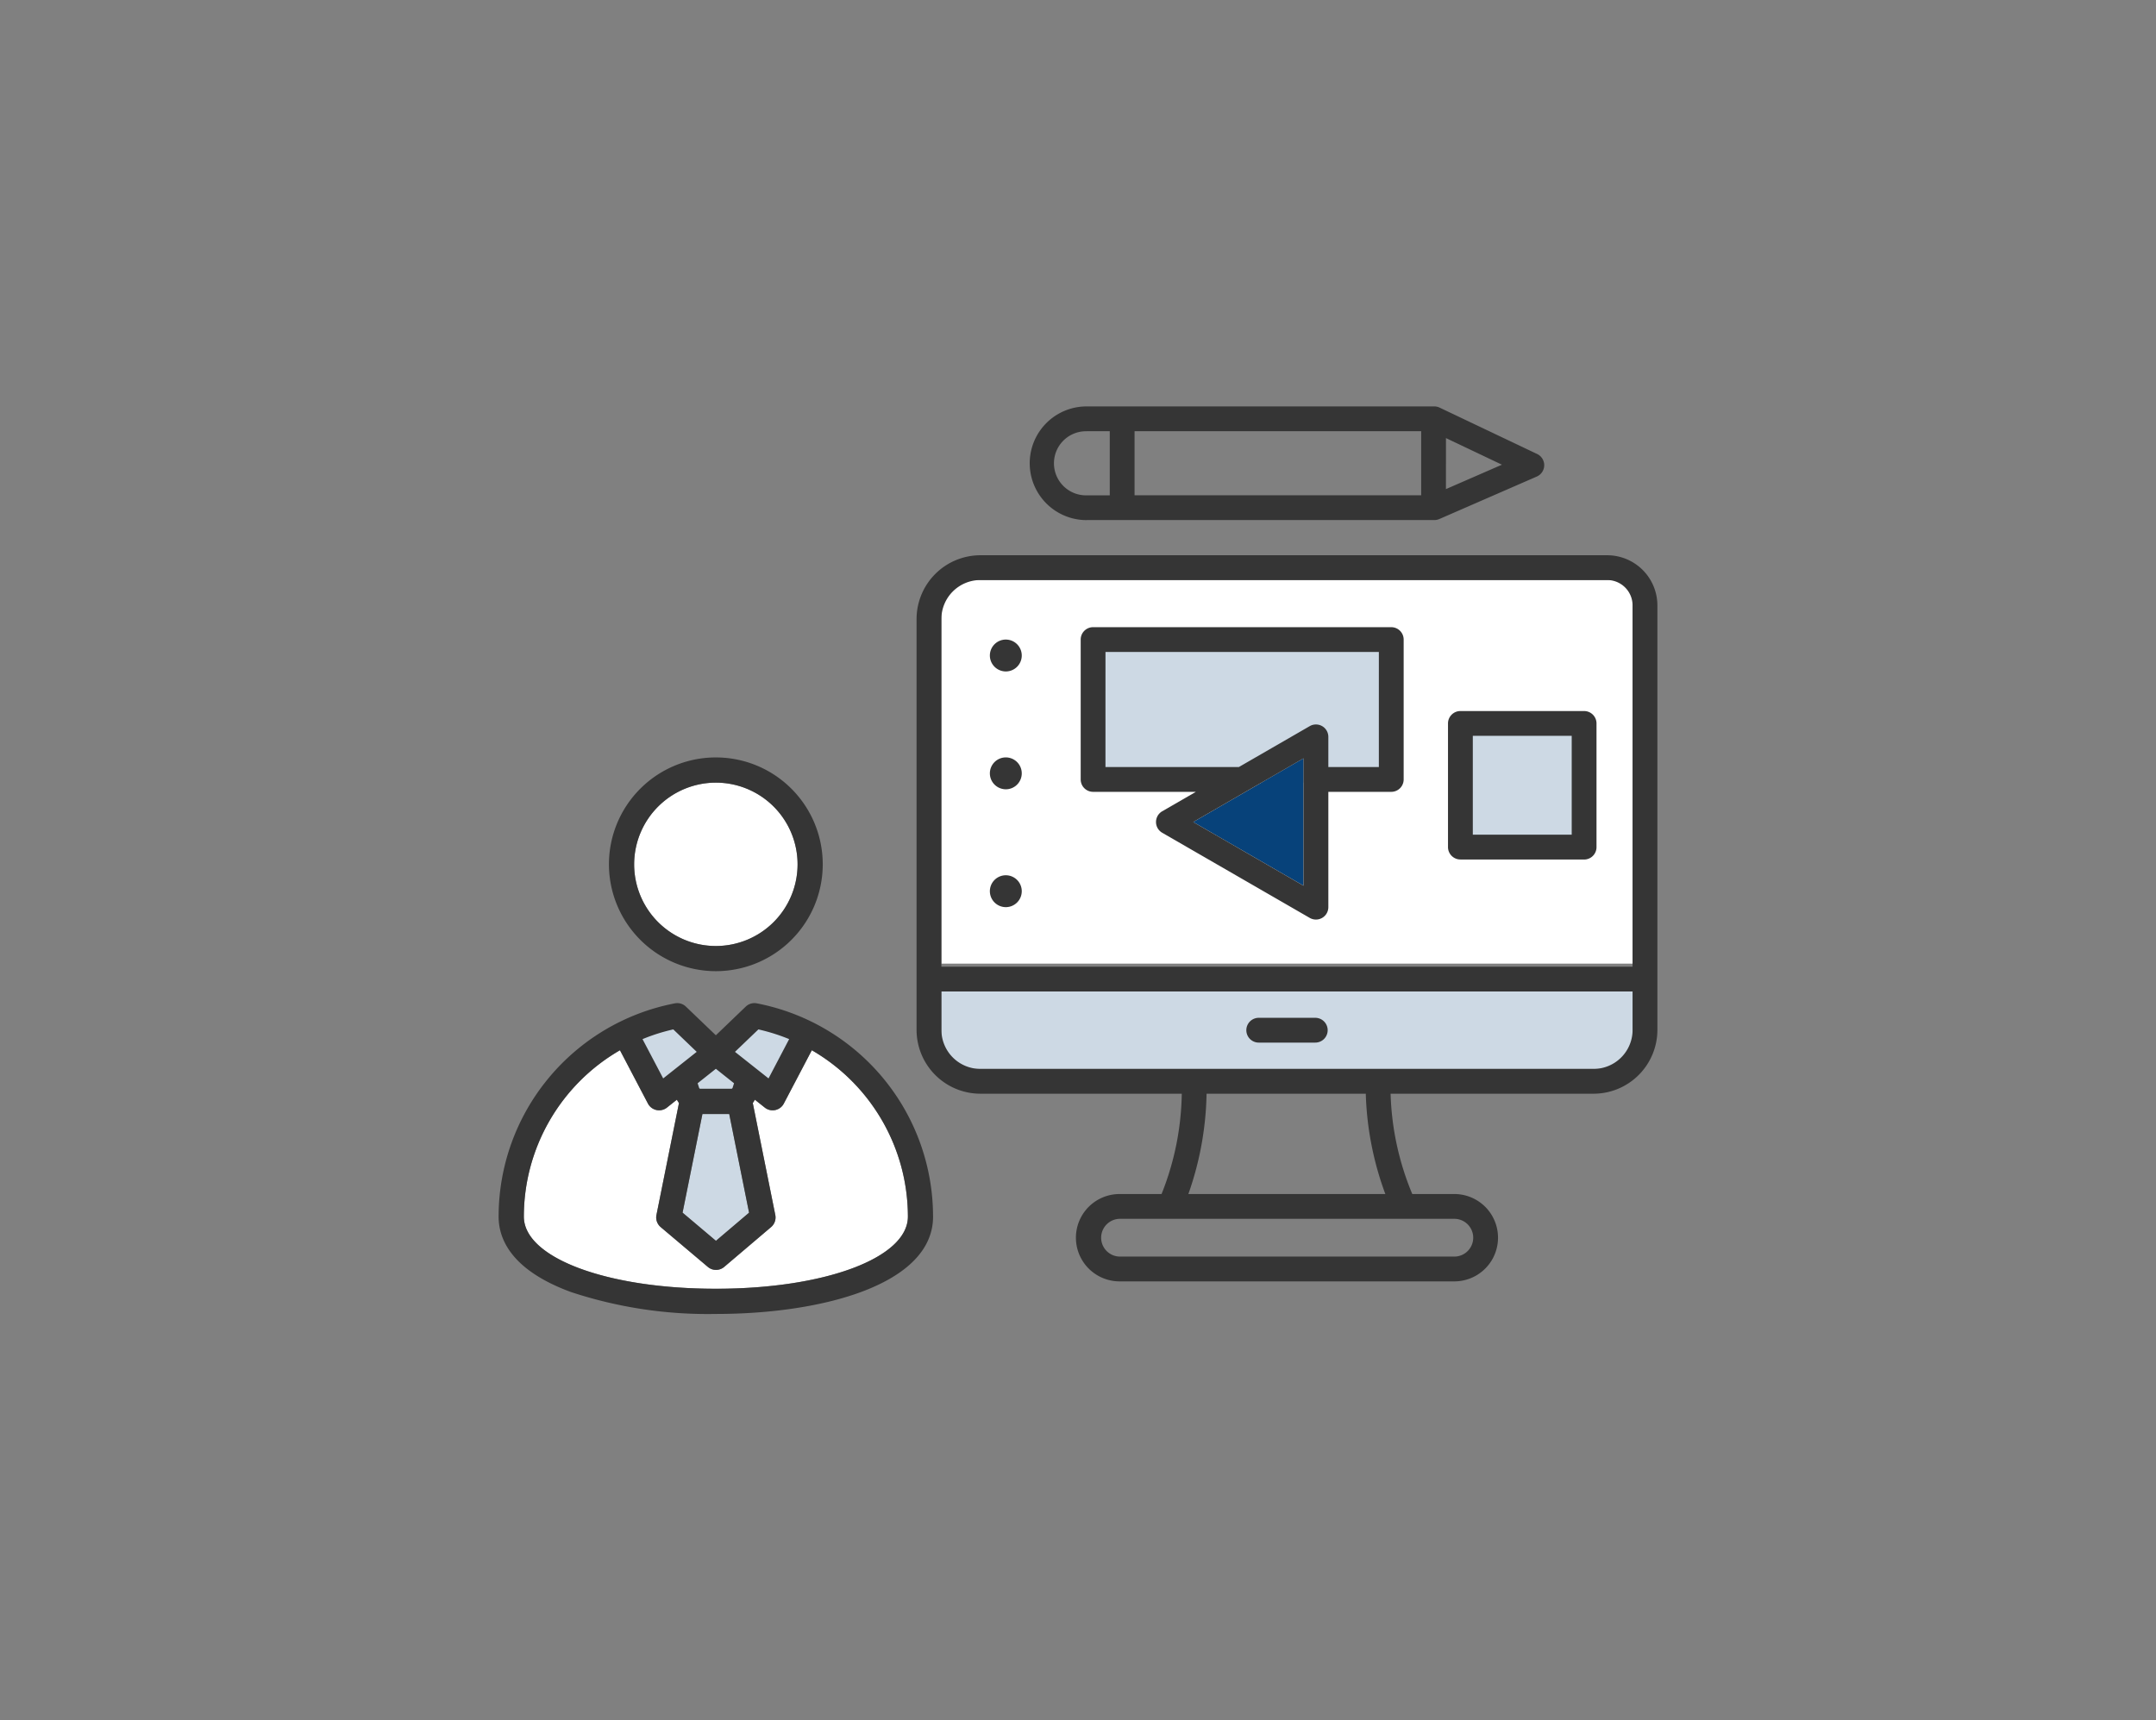
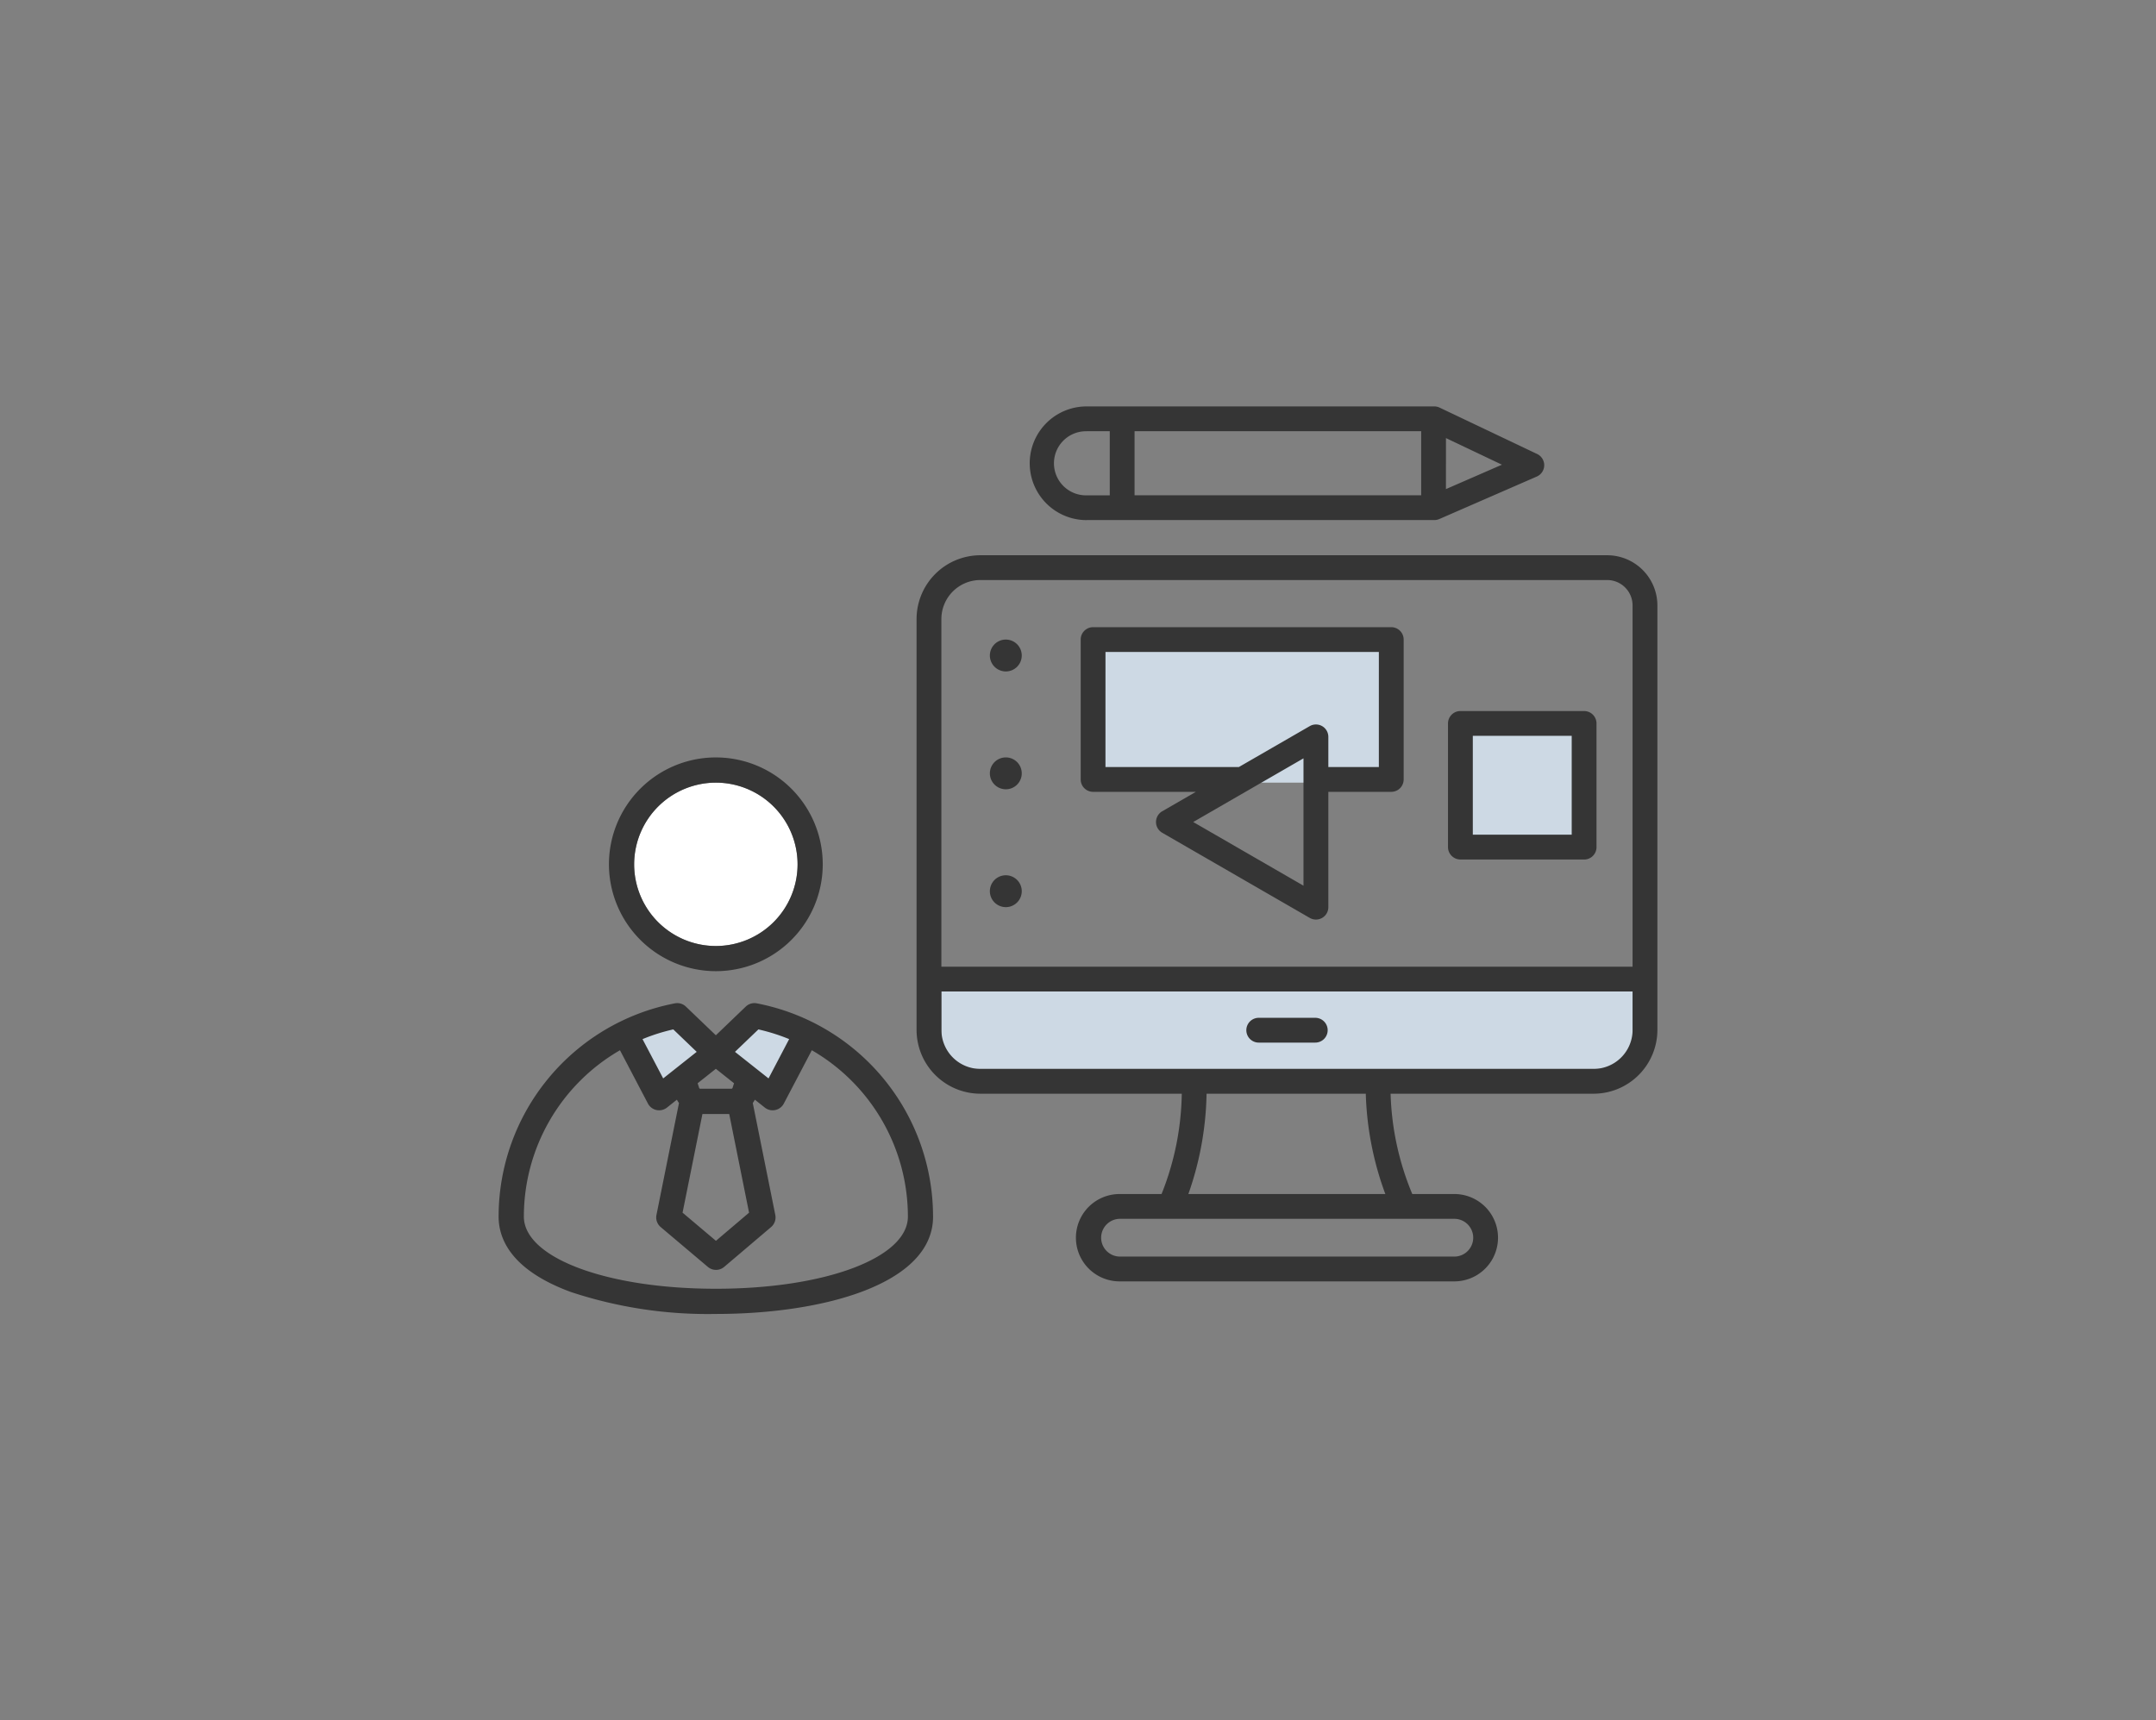
<svg xmlns="http://www.w3.org/2000/svg" id="Component_153_6" data-name="Component 153 – 6" width="218" height="174" viewBox="0 0 218 174">
  <rect x="0" y="0" width="218" height="174" fill="#808080" stroke="none" />
  <defs>
    <clipPath id="clip-path">
      <rect id="Rectangle_26703" data-name="Rectangle 26703" width="218" height="174" fill="none" />
    </clipPath>
  </defs>
  <rect id="Rectangle_26010" data-name="Rectangle 26010" width="218" height="174" fill="none" />
  <g id="Group_52001" data-name="Group 52001">
    <g id="Group_52000" data-name="Group 52000" clip-path="url(#clip-path)">
-       <path id="Path_20680" data-name="Path 20680" d="M91.8,123.051a19.45,19.45,0,0,0-9.714-16.828l-2.835,5.4a1.275,1.275,0,0,1-1.918.406l-1.007-.8a2.268,2.268,0,0,1-.21.337l2.277,11.321a1.28,1.28,0,0,1-.423,1.224l-4.747,4.033a1.277,1.277,0,0,1-1.647,0L66.8,124.112a1.281,1.281,0,0,1-.427-1.228l2.277-11.321a2.655,2.655,0,0,1-.21-.337l-1.006.8a1.278,1.278,0,0,1-1.919-.406l-2.831-5.394a19.434,19.434,0,0,0-9.718,16.824c0,4.156,8.346,7.295,19.417,7.295S91.8,127.207,91.8,123.051" fill="#fff" />
      <path id="Path_20681" data-name="Path 20681" d="M64.121,87.415a8.262,8.262,0,1,0,8.262-8.258,8.27,8.27,0,0,0-8.262,8.258" fill="#fff" />
-       <rect id="Rectangle_26699" data-name="Rectangle 26699" width="69.89" height="38.796" transform="translate(95.185 58.667)" fill="#fff" />
      <rect id="Rectangle_26700" data-name="Rectangle 26700" width="30.885" height="14.469" transform="translate(110.099 64.688)" fill="#cdd9e4" />
      <rect id="Rectangle_26701" data-name="Rectangle 26701" width="12.298" height="13.837" transform="translate(148.111 72.648)" fill="#cdd9e4" />
-       <path id="Path_20682" data-name="Path 20682" d="M131.8,76.7V89.58l-11.155-6.44" fill="#07427a" fill-rule="evenodd" />
-       <path id="Path_20683" data-name="Path 20683" d="M69.019,122.65l3.374,2.849,3.349-2.845-2.006-9.982H71.025Z" fill="#cdd9e4" />
      <rect id="Rectangle_26702" data-name="Rectangle 26702" width="69.89" height="8.913" transform="translate(95.185 99.199)" fill="#cdd9e4" />
      <path id="Path_20684" data-name="Path 20684" d="M63.729,104.666l5.291-1.959,3.361,3.517,4.058-3.517,5.193,1.959-3.69,5.694-5.561-3.188-5.736,3.188Z" fill="#cdd9e4" />
-       <path id="Path_20685" data-name="Path 20685" d="M69.019,109.459c.181-.149,3.362-2.288,3.362-2.288l3.361,2.288-1.821,2.335H70Z" fill="#cdd9e4" fill-rule="evenodd" />
      <path id="Path_20686" data-name="Path 20686" d="M162.51,56.159H99.129a6.459,6.459,0,0,0-6.452,6.451v41.558a6.459,6.459,0,0,0,6.452,6.452h20.364a28.381,28.381,0,0,1-2.044,10.146h-4.242a4.417,4.417,0,1,0,0,8.835h33.845a4.417,4.417,0,0,0,0-8.835H142.8a28.352,28.352,0,0,1-2.192-10.146h20.525a6.459,6.459,0,0,0,6.451-6.452V61.231a5.078,5.078,0,0,0-5.073-5.072M99.129,58.666H162.51a2.568,2.568,0,0,1,2.564,2.565V97.773H95.186V62.61a3.948,3.948,0,0,1,3.943-3.944m49.833,66.517a1.912,1.912,0,0,1-1.91,1.91H113.207a1.91,1.91,0,0,1,0-3.819h33.845a1.912,1.912,0,0,1,1.91,1.909m-8.886-4.417H120.159A32.046,32.046,0,0,0,122,110.62h16.1a31.745,31.745,0,0,0,1.976,10.146m21.056-12.654h-62a3.947,3.947,0,0,1-3.943-3.944v-3.887h69.888v3.887a3.948,3.948,0,0,1-3.942,3.944m-26.89-3.915a1.255,1.255,0,0,1-1.254,1.254h-5.716a1.254,1.254,0,0,1,0-2.508h5.716a1.255,1.255,0,0,1,1.254,1.254M109.868,52.6h35.157a1.254,1.254,0,0,0,.5-.1l9.863-4.3a1.254,1.254,0,0,0,.037-2.282l-9.863-4.691a1.249,1.249,0,0,0-.538-.122H109.868a5.75,5.75,0,0,0,0,11.5m4.851-2.509H143.7V43.612H114.719Zm31.486-.628V44.308L151.865,47Zm-36.337-5.855h2.344V50.1h-2.344a3.242,3.242,0,1,1,0-6.483m37.8,43.318h12.506a1.254,1.254,0,0,0,1.254-1.254V73.17a1.254,1.254,0,0,0-1.254-1.254H147.667a1.255,1.255,0,0,0-1.255,1.254V85.676a1.255,1.255,0,0,0,1.255,1.254m1.254-2.508h10v-10h-10Zm-38.4-4.334h10.4l-3.406,1.966a1.254,1.254,0,0,0,0,2.172l14.917,8.612a1.254,1.254,0,0,0,1.881-1.086V80.088h6.362a1.253,1.253,0,0,0,1.254-1.254V64.688a1.253,1.253,0,0,0-1.254-1.254h-30.15a1.253,1.253,0,0,0-1.253,1.254V78.834a1.254,1.254,0,0,0,1.253,1.254m10.125,3.052L131.8,76.7V89.58Zm-8.871-17.2h27.642V77.58h-5.108V74.528a1.254,1.254,0,0,0-1.881-1.086l-7.168,4.138H111.777Zm-11.69.358a1.612,1.612,0,1,1,1.612,1.613,1.615,1.615,0,0,1-1.612-1.613m0,11.92a1.612,1.612,0,1,1,1.612,1.612,1.616,1.616,0,0,1-1.612-1.612m0,11.92a1.612,1.612,0,1,1,1.612,1.612,1.615,1.615,0,0,1-1.612-1.612" fill="#353535" fill-rule="evenodd" />
      <path id="Path_20687" data-name="Path 20687" d="M94.345,123.051c0,6.8-11.032,9.845-21.962,9.845a44.06,44.06,0,0,1-14.667-2.223c-6.031-2.22-7.3-5.37-7.3-7.622a21.975,21.975,0,0,1,17.82-21.57,1.259,1.259,0,0,1,1.119.329l3.027,2.9,3.023-2.9a1.266,1.266,0,0,1,1.122-.329,21.975,21.975,0,0,1,17.817,21.57M74.316,106.386l3.393,2.687,2.085-3.976a19.5,19.5,0,0,0-3.11-.981Zm-5.3,16.264,3.375,2.849,3.349-2.846-2.006-9.981H71.025ZM72.383,108.1l-1.843,1.463.149.456a.131.131,0,0,0,.141.1h3.1a.138.138,0,0,0,.145-.1l.145-.456Zm-7.415-3,2.089,3.972,3.389-2.687-2.368-2.27a19.116,19.116,0,0,0-3.11.985M91.8,123.051a19.452,19.452,0,0,0-9.714-16.828l-2.835,5.4a1.276,1.276,0,0,1-1.918.4l-1.007-.8a2.321,2.321,0,0,1-.21.337l2.277,11.321a1.281,1.281,0,0,1-.423,1.224l-4.747,4.033a1.281,1.281,0,0,1-.825.3,1.265,1.265,0,0,1-.822-.3l-4.772-4.03a1.279,1.279,0,0,1-.427-1.227l2.277-11.321a2.728,2.728,0,0,1-.21-.337l-1.006.8a1.278,1.278,0,0,1-1.919-.4l-2.831-5.4a19.436,19.436,0,0,0-9.718,16.824c0,4.157,8.346,7.3,19.417,7.3s19.413-3.139,19.413-7.3M61.572,87.415A10.809,10.809,0,1,1,72.383,98.226,10.823,10.823,0,0,1,61.572,87.415m2.549,0a8.262,8.262,0,1,0,8.262-8.258,8.27,8.27,0,0,0-8.262,8.258" fill="#353535" />
    </g>
  </g>
</svg>